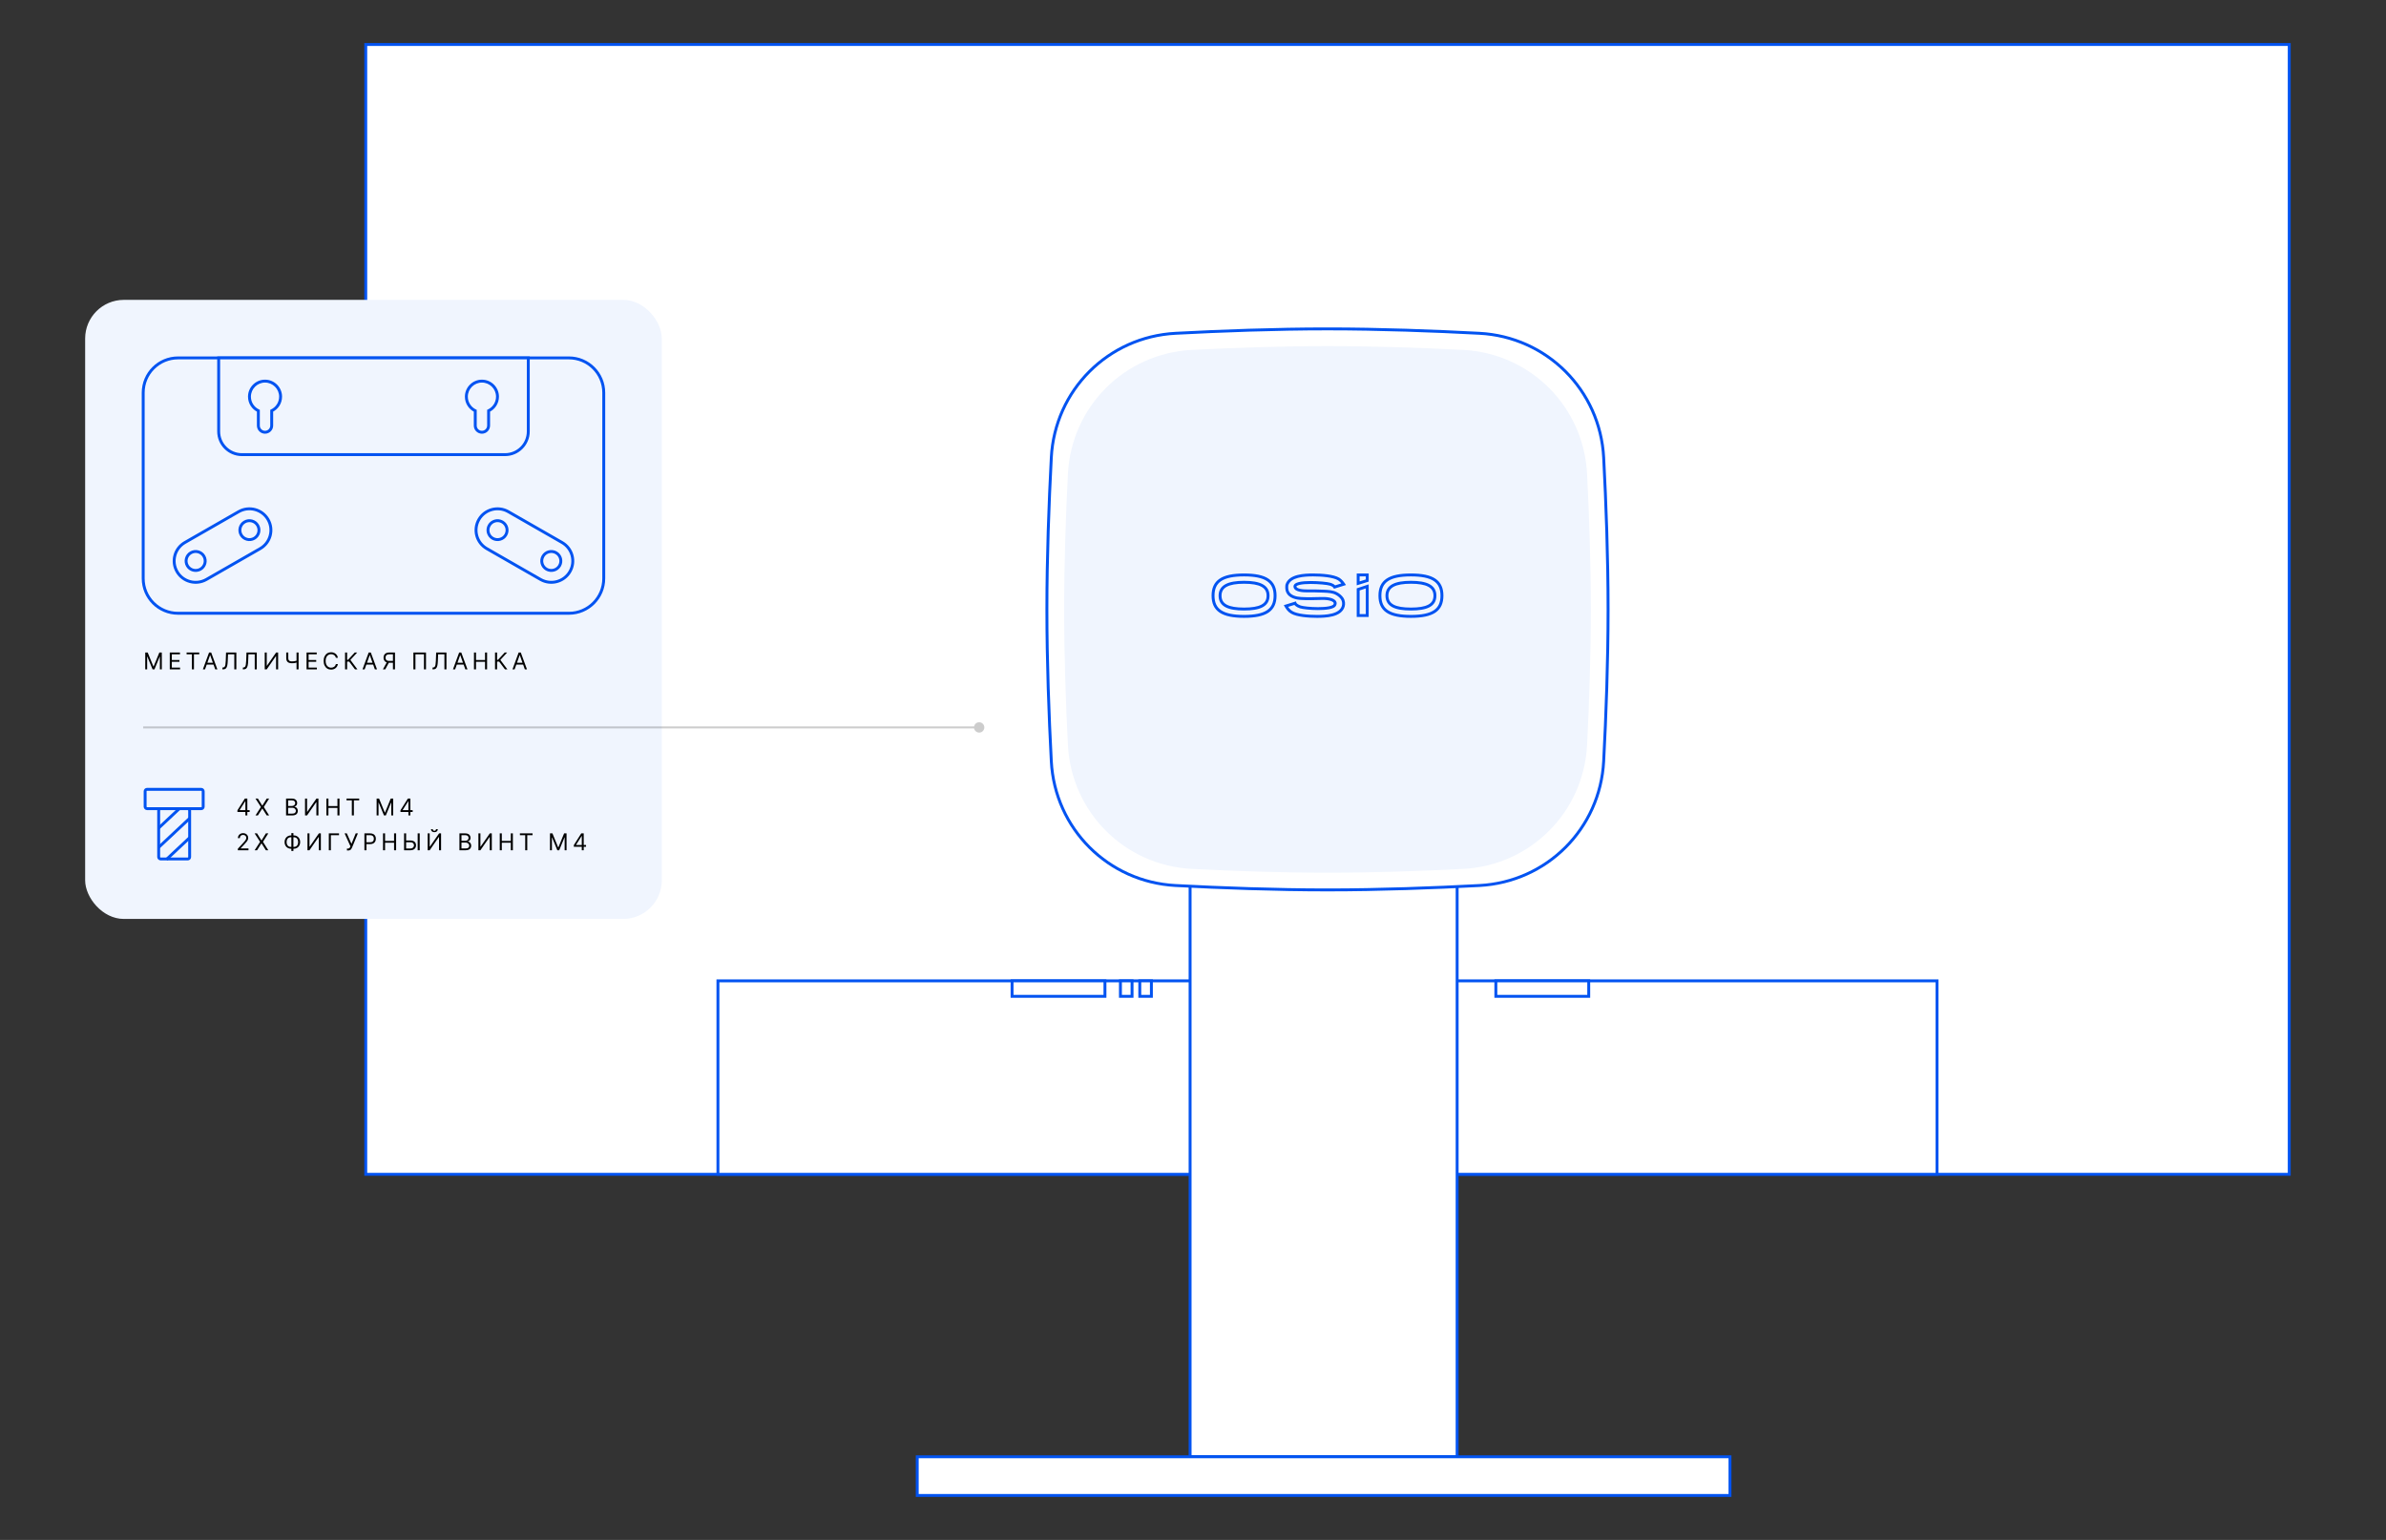
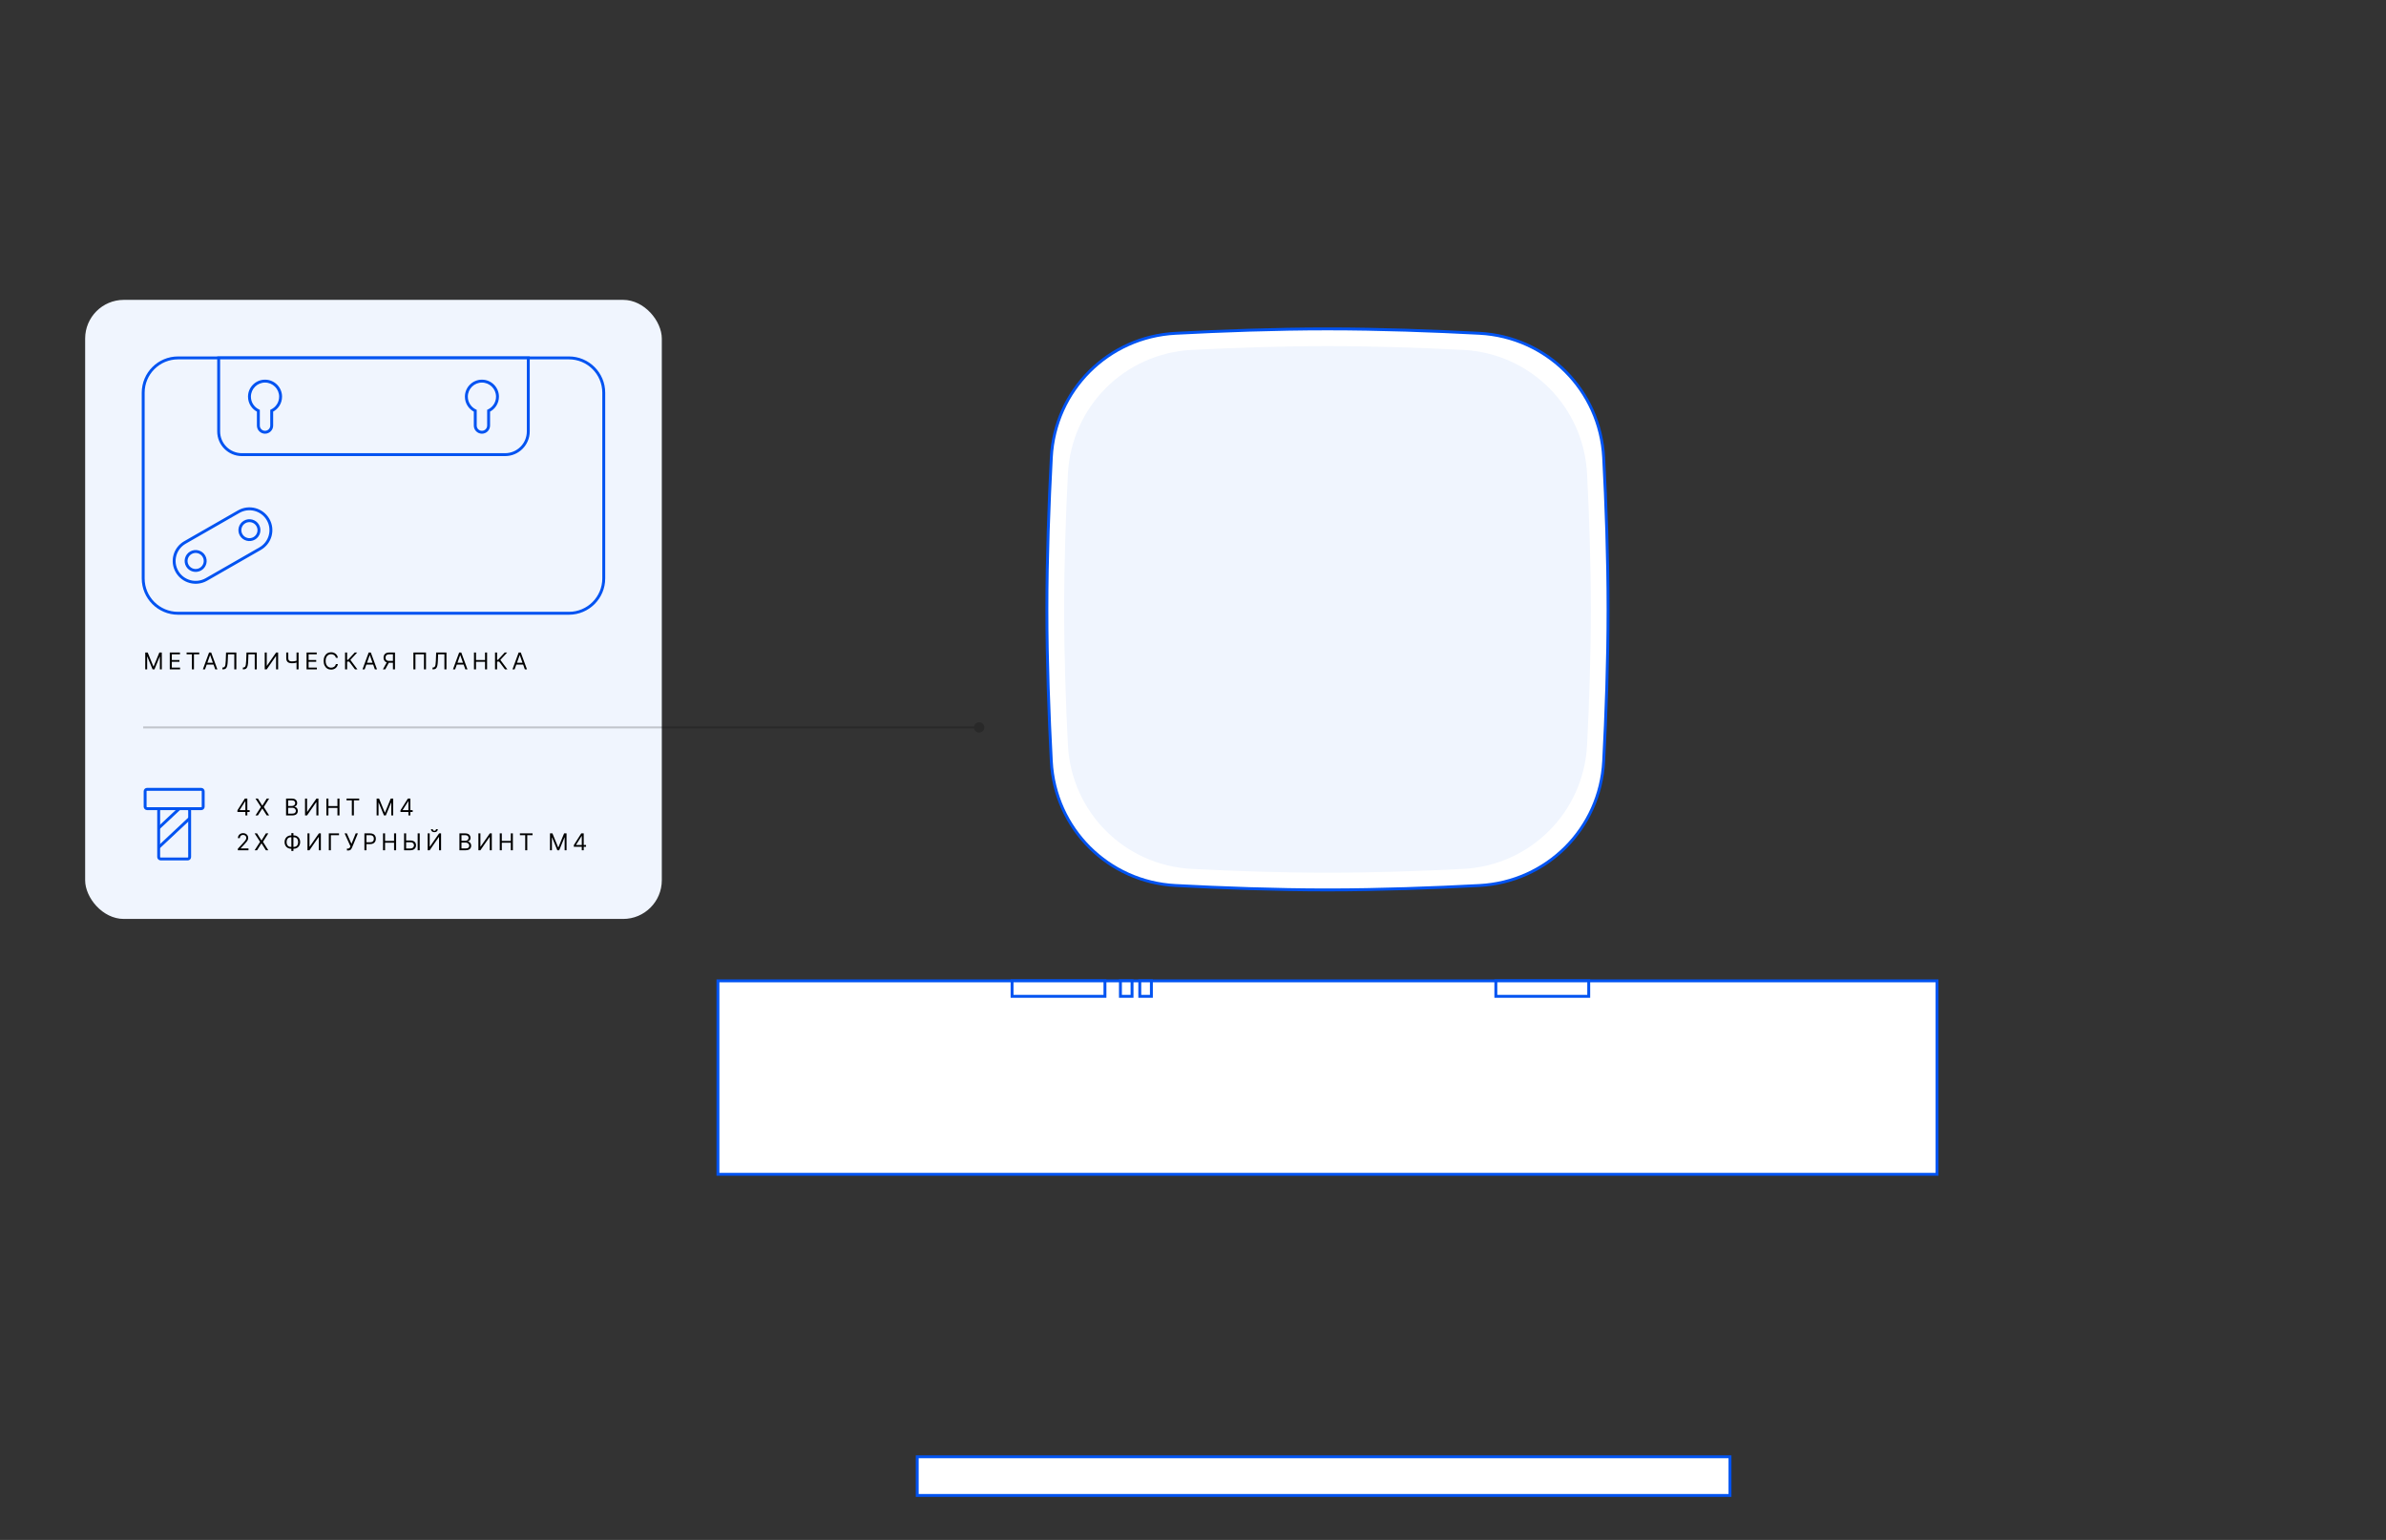
<svg xmlns="http://www.w3.org/2000/svg" width="1233" height="796" viewBox="0 0 1233 796" fill="none">
  <rect x="0" y="0" width="1233" height="796" fill="#333333" stroke="none" />
-   <rect x="189" y="23" width="994" height="584" fill="white" stroke="#0153F1" stroke-width="1.5" />
  <rect x="371" y="507" width="630" height="100" fill="white" stroke="#0153F1" stroke-width="1.5" />
-   <rect x="615" y="333" width="138" height="420" fill="white" stroke="#0153F1" stroke-width="1.5" />
  <rect x="474" y="753" width="420" height="20" fill="white" stroke="#0153F1" stroke-width="1.5" />
  <path d="M543.281 236.487C545.112 201.657 572.657 174.112 607.487 172.281C631.065 171.041 658.926 170 686 170C713.074 170 740.935 171.041 764.513 172.281C799.343 174.112 826.888 201.657 828.719 236.487C829.959 260.065 831 287.926 831 315C831 342.074 829.959 369.935 828.719 393.513C826.888 428.343 799.343 455.888 764.513 457.719C740.935 458.959 713.074 460 686 460C658.926 460 631.065 458.959 607.487 457.719C572.657 455.888 545.112 428.343 543.281 393.513C542.041 369.935 541 342.074 541 315C541 287.926 542.041 260.065 543.281 236.487Z" fill="white" stroke="#0153F1" stroke-width="1.5" />
  <path d="M551.857 244.995C553.618 210.162 581.165 182.615 615.998 180.854C637.315 179.776 661.989 178.903 686.003 178.903C710.017 178.903 734.69 179.776 756.008 180.854C790.841 182.615 818.388 210.162 820.149 244.995C821.227 266.312 822.099 290.986 822.099 315C822.099 339.014 821.227 363.687 820.149 385.005C818.388 419.838 790.841 447.385 756.008 449.146C734.69 450.224 710.017 451.096 686.003 451.096C661.989 451.096 637.315 450.224 615.998 449.146C581.165 447.385 553.618 419.838 551.857 385.005C550.779 363.687 549.906 339.014 549.906 315C549.906 290.986 550.779 266.312 551.857 244.995Z" fill="#F0F5FE" />
-   <path d="M684.052 305.582L684.083 304.833L684.083 304.833L684.052 305.582ZM690.744 306.892L690.366 307.54L690.379 307.548L690.393 307.555L690.744 306.892ZM683.373 305.553L683.407 304.804L683.39 304.803H683.373V305.553ZM681.589 305.499L681.556 306.249L681.556 306.249L681.589 305.499ZM669.215 303.433L669.941 303.243L669.941 303.243L669.215 303.433ZM687.351 301.983L687.123 302.698L687.134 302.701L687.144 302.704L687.351 301.983ZM689.691 303.433L689.056 303.833L689.363 304.32L689.913 304.15L689.691 303.433ZM694.371 301.983L694.593 302.699L695.544 302.405L694.998 301.572L694.371 301.983ZM691.797 299.305L692.214 298.682L692.198 298.671L692.181 298.661L691.797 299.305ZM665.003 302.429L664.282 302.223L664.263 302.289L664.257 302.358L665.003 302.429ZM665.471 306.111L666.142 305.776L666.139 305.769L666.136 305.763L665.471 306.111ZM672.374 309.346L672.425 308.598L672.417 308.598L672.408 308.597L672.374 309.346ZM684.426 309.346L684.45 308.597L684.438 308.596H684.426V309.346ZM689.808 312.582L689.128 312.265L689.115 312.292L689.105 312.319L689.808 312.582ZM671.906 313.698L671.665 314.408L671.672 314.41L671.679 314.412L671.906 313.698ZM669.215 311.801L669.941 311.611L669.742 310.852L668.993 311.085L669.215 311.801ZM664.535 313.251L664.313 312.535L663.413 312.814L663.887 313.629L664.535 313.251ZM667.46 316.487L667.856 315.85L667.848 315.845L667.84 315.84L667.46 316.487ZM694.137 313.363L693.416 313.157L693.416 313.157L694.137 313.363ZM693.552 309.346L694.176 308.93L694.171 308.923L694.167 308.917L693.552 309.346ZM706.538 297.186H707.288V296.436H706.538V297.186ZM706.538 300.086L706.76 300.803L707.288 300.639V300.086H706.538ZM701.859 297.186V296.436H701.109V297.186H701.859ZM701.859 301.537H701.109V302.554L702.081 302.253L701.859 301.537ZM706.538 318.16V318.91H707.288V318.16H706.538ZM706.538 303.098H707.288V302.057L706.301 302.387L706.538 303.098ZM701.859 318.16H701.109V318.91H701.859V318.16ZM701.859 304.66L701.621 303.949L701.109 304.12V304.66H701.859ZM627.609 307.896C627.609 304.34 628.735 301.93 631.079 300.361C633.492 298.745 637.312 297.936 642.889 297.936V296.436C637.233 296.436 633.038 297.244 630.245 299.114C627.382 301.031 626.109 303.978 626.109 307.896H627.609ZM642.889 317.857C637.312 317.857 633.492 317.047 631.079 315.431C628.735 313.862 627.609 311.453 627.609 307.896H626.109C626.109 311.815 627.382 314.761 630.245 316.678C633.038 318.548 637.233 319.357 642.889 319.357V317.857ZM658.168 307.896C658.168 311.453 657.042 313.862 654.698 315.431C652.285 317.047 648.465 317.857 642.889 317.857V319.357C648.544 319.357 652.739 318.548 655.533 316.678C658.396 314.761 659.668 311.815 659.668 307.896H658.168ZM642.889 297.936C648.465 297.936 652.285 298.745 654.698 300.361C657.042 301.93 658.168 304.34 658.168 307.896H659.668C659.668 303.978 658.396 301.031 655.533 299.114C652.739 297.244 648.544 296.436 642.889 296.436V297.936ZM642.889 315.563C646.955 315.563 650.208 315.091 652.467 313.901C653.611 313.298 654.516 312.503 655.131 311.482C655.745 310.461 656.041 309.261 656.041 307.896H654.541C654.541 309.041 654.295 309.962 653.846 310.708C653.396 311.455 652.715 312.075 651.768 312.574C649.844 313.587 646.896 314.063 642.889 314.063V315.563ZM629.736 307.896C629.736 309.261 630.032 310.461 630.646 311.482C631.261 312.503 632.166 313.298 633.311 313.901C635.569 315.091 638.823 315.563 642.889 315.563V314.063C638.881 314.063 635.934 313.587 634.01 312.574C633.062 312.075 632.381 311.455 631.932 310.708C631.482 309.962 631.236 309.041 631.236 307.896H629.736ZM642.889 300.229C638.817 300.229 635.565 300.73 633.307 301.935C632.165 302.544 631.261 303.342 630.647 304.356C630.033 305.37 629.736 306.556 629.736 307.896H631.236C631.236 306.782 631.481 305.875 631.931 305.133C632.381 304.389 633.064 303.765 634.013 303.258C635.938 302.231 638.887 301.729 642.889 301.729V300.229ZM656.041 307.896C656.041 306.556 655.744 305.37 655.13 304.356C654.516 303.342 653.613 302.544 652.47 301.935C650.212 300.73 646.96 300.229 642.889 300.229V301.729C646.891 301.729 649.839 302.231 651.764 303.258C652.713 303.765 653.397 304.389 653.847 305.133C654.296 305.875 654.541 306.782 654.541 307.896H656.041ZM684.022 306.331C686.354 306.426 688.644 306.536 690.366 307.54L691.121 306.244C689.016 305.017 686.317 304.924 684.083 304.833L684.022 306.331ZM683.339 306.302C683.565 306.313 683.793 306.322 684.022 306.331L684.083 304.833C683.854 304.823 683.629 304.814 683.407 304.804L683.339 306.302ZM681.556 306.249C682.166 306.276 682.782 306.303 683.373 306.303V304.803C682.821 304.803 682.239 304.777 681.623 304.75L681.556 306.249ZM679.629 306.192C680.268 306.192 680.91 306.22 681.556 306.249L681.623 304.75C680.982 304.722 680.307 304.692 679.629 304.692V306.192ZM677.405 306.192H679.629V304.692H677.405V306.192ZM676.937 306.192H677.405V304.692H676.937V306.192ZM675.651 306.192H676.937V304.692H675.651V306.192ZM668.49 303.624C668.671 304.315 669.149 304.803 669.697 305.139C670.238 305.472 670.899 305.691 671.569 305.839C672.91 306.137 674.47 306.192 675.651 306.192V304.692C674.492 304.692 673.068 304.635 671.893 304.375C671.305 304.244 670.825 304.072 670.482 303.861C670.145 303.654 669.994 303.444 669.941 303.243L668.49 303.624ZM677.289 300.34C675.05 300.34 672.844 300.479 671.235 300.863C670.442 301.052 669.708 301.32 669.192 301.724C668.926 301.932 668.689 302.199 668.551 302.537C668.409 302.886 668.394 303.257 668.49 303.624L669.941 303.243C669.92 303.164 669.931 303.127 669.94 303.103C669.954 303.07 669.995 303 670.116 302.905C670.375 302.702 670.855 302.496 671.583 302.322C673.017 301.98 675.081 301.84 677.289 301.84V300.34ZM687.578 301.268C686.788 301.017 685.219 300.789 683.397 300.622C681.548 300.453 679.361 300.34 677.289 300.34V301.84C679.311 301.84 681.453 301.951 683.26 302.116C685.095 302.284 686.509 302.503 687.123 302.698L687.578 301.268ZM690.326 303.034C689.837 302.257 688.816 301.622 687.557 301.262L687.144 302.704C688.225 303.013 688.843 303.494 689.056 303.833L690.326 303.034ZM694.149 301.267L689.469 302.717L689.913 304.15L694.593 302.699L694.149 301.267ZM691.381 299.929C692.438 300.635 693.192 301.552 693.744 302.394L694.998 301.572C694.38 300.629 693.495 299.537 692.214 298.682L691.381 299.929ZM678.575 297.936C680.777 297.936 683.346 298.046 685.701 298.361C688.083 298.68 690.147 299.195 691.413 299.95L692.181 298.661C690.638 297.742 688.315 297.197 685.9 296.874C683.458 296.548 680.82 296.436 678.575 296.436V297.936ZM665.724 302.635C666.315 300.572 668.229 299.368 670.796 298.692C673.341 298.021 676.298 297.936 678.575 297.936V296.436C676.29 296.436 673.163 296.517 670.414 297.241C667.686 297.96 665.096 299.378 664.282 302.223L665.724 302.635ZM666.136 305.763C665.659 304.853 665.635 303.705 665.75 302.501L664.257 302.358C664.137 303.608 664.114 305.137 664.807 306.459L666.136 305.763ZM672.408 308.597C671.235 308.544 669.889 308.331 668.716 307.868C667.538 307.403 666.614 306.72 666.142 305.776L664.8 306.446C665.499 307.845 666.798 308.724 668.165 309.263C669.537 309.804 671.057 310.037 672.34 310.096L672.408 308.597ZM677.405 308.708C675.646 308.708 674.034 308.708 672.425 308.598L672.323 310.095C673.991 310.208 675.655 310.208 677.405 310.208V308.708ZM680.191 308.653C679.253 308.681 678.328 308.708 677.405 308.708V310.208C678.355 310.208 679.302 310.18 680.236 310.152L680.191 308.653ZM683.022 308.596C682.073 308.596 681.125 308.625 680.191 308.653L680.236 310.152C681.174 310.124 682.099 310.096 683.022 310.096V308.596ZM684.426 308.596H683.022V310.096H684.426V308.596ZM690.487 312.899C690.805 312.218 690.821 311.529 690.509 310.908C690.215 310.324 689.68 309.898 689.088 309.589C687.906 308.969 686.197 308.654 684.45 308.597L684.401 310.096C686.047 310.15 687.497 310.449 688.392 310.917C688.839 311.151 689.071 311.388 689.169 311.582C689.248 311.738 689.279 311.942 689.128 312.265L690.487 312.899ZM681.033 315.34C683.098 315.34 685.2 315.228 686.877 314.909C687.713 314.749 688.482 314.531 689.097 314.227C689.7 313.93 690.266 313.496 690.51 312.845L689.105 312.319C689.057 312.449 688.892 312.656 688.434 312.882C687.989 313.101 687.368 313.288 686.596 313.435C685.056 313.729 683.063 313.84 681.033 313.84V315.34ZM671.679 314.412C672.46 314.661 673.842 314.889 675.471 315.057C677.119 315.227 679.075 315.34 681.033 315.34V313.84C679.129 313.84 677.224 313.73 675.625 313.565C674.008 313.398 672.757 313.181 672.134 312.983L671.679 314.412ZM668.49 311.991C668.559 312.256 668.719 312.496 668.88 312.688C669.051 312.893 669.272 313.101 669.533 313.302C670.056 313.704 670.774 314.104 671.665 314.408L672.148 312.988C671.401 312.733 670.832 312.408 670.448 312.113C670.255 311.965 670.118 311.831 670.03 311.726C669.932 311.608 669.93 311.569 669.941 311.611L668.49 311.991ZM664.757 313.968L669.437 312.517L668.993 311.085L664.313 312.535L664.757 313.968ZM667.84 315.84C666.501 315.054 665.764 313.87 665.183 312.874L663.887 313.629C664.477 314.641 665.378 316.134 667.081 317.134L667.84 315.84ZM680.565 317.857C678.422 317.857 675.853 317.746 673.498 317.431C671.11 317.112 669.056 316.596 667.856 315.85L667.064 317.124C668.556 318.051 670.889 318.595 673.299 318.918C675.74 319.244 678.379 319.357 680.565 319.357V317.857ZM693.416 313.157C692.826 315.221 690.912 316.424 688.344 317.1C685.799 317.771 682.842 317.857 680.565 317.857V319.357C682.85 319.357 685.977 319.275 688.727 318.551C691.454 317.832 694.044 316.414 694.858 313.569L693.416 313.157ZM692.928 309.763C693.607 310.78 693.716 312.109 693.416 313.157L694.858 313.569C695.26 312.163 695.135 310.367 694.176 308.93L692.928 309.763ZM690.393 307.555C691.35 308.062 692.309 308.878 692.937 309.776L694.167 308.917C693.391 307.807 692.244 306.838 691.095 306.229L690.393 307.555ZM705.788 297.186V300.086H707.288V297.186H705.788ZM701.859 297.936H706.538V296.436H701.859V297.936ZM702.609 301.537V297.186H701.109V301.537H702.609ZM706.316 299.37L701.636 300.82L702.081 302.253L706.76 300.803L706.316 299.37ZM729.122 296.436C723.466 296.436 719.271 297.244 716.478 299.114C713.615 301.031 712.342 303.978 712.342 307.896H713.842C713.842 304.34 714.968 301.93 717.312 300.361C719.725 298.745 723.545 297.936 729.122 297.936V296.436ZM745.901 307.896C745.901 303.978 744.629 301.031 741.766 299.114C738.972 297.244 734.777 296.436 729.122 296.436V297.936C734.698 297.936 738.518 298.745 740.931 300.361C743.275 301.93 744.401 304.34 744.401 307.896H745.901ZM729.122 319.357C734.777 319.357 738.972 318.548 741.766 316.678C744.629 314.761 745.901 311.815 745.901 307.896H744.401C744.401 311.453 743.275 313.862 740.931 315.431C738.518 317.047 734.698 317.857 729.122 317.857V319.357ZM712.342 307.896C712.342 311.815 713.615 314.761 716.478 316.678C719.271 318.548 723.466 319.357 729.122 319.357V317.857C723.545 317.857 719.725 317.047 717.312 315.431C714.968 313.862 713.842 311.453 713.842 307.896H712.342ZM740.774 307.896C740.774 309.041 740.528 309.962 740.079 310.708C739.629 311.455 738.948 312.075 738.001 312.574C736.077 313.587 733.129 314.063 729.122 314.063V315.563C733.188 315.563 736.441 315.091 738.7 313.901C739.844 313.298 740.749 312.503 741.364 311.482C741.978 310.461 742.274 309.261 742.274 307.896H740.774ZM729.122 301.729C733.124 301.729 736.072 302.231 737.997 303.258C738.946 303.765 739.63 304.389 740.08 305.133C740.529 305.875 740.774 306.782 740.774 307.896H742.274C742.274 306.556 741.977 305.37 741.363 304.356C740.749 303.342 739.845 302.544 738.703 301.935C736.445 300.73 733.193 300.229 729.122 300.229V301.729ZM717.47 307.896C717.47 306.782 717.714 305.875 718.164 305.133C718.614 304.389 719.297 303.765 720.246 303.258C722.171 302.231 725.12 301.729 729.122 301.729V300.229C725.05 300.229 721.798 300.73 719.54 301.935C718.398 302.544 717.494 303.342 716.88 304.356C716.266 305.37 715.97 306.556 715.97 307.896H717.47ZM729.122 314.063C725.114 314.063 722.167 313.587 720.243 312.574C719.295 312.075 718.614 311.455 718.165 310.708C717.715 309.962 717.47 309.041 717.47 307.896H715.97C715.97 309.261 716.265 310.461 716.879 311.482C717.494 312.503 718.399 313.298 719.544 313.901C721.802 315.091 725.056 315.563 729.122 315.563V314.063ZM707.288 318.16V303.098H705.788V318.16H707.288ZM701.859 318.91H706.538V317.41H701.859V318.91ZM701.109 304.66V318.16H702.609V304.66H701.109ZM706.301 302.387L701.621 303.949L702.096 305.372L706.776 303.81L706.301 302.387Z" fill="#0153F1" />
  <rect x="523" y="507" width="48" height="8" fill="white" stroke="#0153F1" stroke-width="1.5" />
  <rect x="773" y="507" width="48" height="8" fill="white" stroke="#0153F1" stroke-width="1.5" />
  <rect x="579" y="507" width="6" height="8" fill="white" stroke="#0153F1" stroke-width="1.5" />
  <rect x="589" y="507" width="6" height="8" fill="white" stroke="#0153F1" stroke-width="1.5" />
  <rect x="44" y="155" width="298" height="320" rx="20" fill="#F0F5FE" />
  <path d="M75.057 337.273H76.318L79.284 344.517H79.386L82.352 337.273H83.614V346H82.625V339.369H82.54L79.812 346H78.858L76.131 339.369H76.046V346H75.057V337.273ZM87.733 346V337.273H93V338.21H88.789V341.159H92.727V342.097H88.789V345.062H93.068V346H87.733ZM96.427 338.21V337.273H102.973V338.21H100.228V346H99.171V338.21H96.427ZM105.942 346H104.834L108.039 337.273H109.13L112.334 346H111.226L108.618 338.653H108.55L105.942 346ZM106.351 342.591H110.817V343.528H106.351V342.591ZM114.944 346V345.028H115.199C115.563 345.028 115.846 344.912 116.047 344.679C116.249 344.446 116.394 344.07 116.482 343.55C116.573 343.03 116.634 342.341 116.665 341.483L116.819 337.273H122.137V346H121.08V338.21H117.824L117.688 341.688C117.654 342.602 117.57 343.381 117.436 344.023C117.303 344.665 117.069 345.155 116.733 345.493C116.398 345.831 115.909 346 115.267 346H114.944ZM125.498 346V345.028H125.754C126.118 345.028 126.4 344.912 126.602 344.679C126.804 344.446 126.949 344.07 127.037 343.55C127.127 343.03 127.189 342.341 127.22 341.483L127.373 337.273H132.691V346H131.635V338.21H128.379L128.243 341.688C128.208 342.602 128.125 343.381 127.991 344.023C127.858 344.665 127.623 345.155 127.288 345.493C126.953 345.831 126.464 346 125.822 346H125.498ZM136.803 337.273H137.843V344.142H137.928L142.701 337.273H143.723V346H142.667V339.148H142.581L137.826 346H136.803V337.273ZM147.923 337.273H148.98V340.188C148.98 340.619 149.055 340.959 149.206 341.206C149.357 341.45 149.57 341.624 149.845 341.726C150.121 341.825 150.446 341.875 150.821 341.875C151.057 341.875 151.286 341.866 151.507 341.849C151.729 341.83 151.945 341.803 152.155 341.768C152.368 341.734 152.575 341.693 152.777 341.645C152.982 341.597 153.182 341.543 153.378 341.483V342.438C153.188 342.497 152.999 342.551 152.811 342.599C152.626 342.648 152.433 342.689 152.232 342.723C152.033 342.757 151.818 342.784 151.588 342.804C151.358 342.821 151.102 342.83 150.821 342.83C150.219 342.83 149.7 342.743 149.266 342.57C148.834 342.396 148.501 342.116 148.268 341.73C148.038 341.344 147.923 340.83 147.923 340.188V337.273ZM153.241 337.273H154.298V346H153.241V337.273ZM158.416 346V337.273H163.683V338.21H159.473V341.159H163.411V342.097H159.473V345.062H163.751V346H158.416ZM174.611 340H173.554C173.491 339.696 173.382 339.429 173.226 339.199C173.072 338.969 172.885 338.776 172.663 338.619C172.445 338.46 172.202 338.341 171.935 338.261C171.668 338.182 171.389 338.142 171.099 338.142C170.571 338.142 170.092 338.276 169.663 338.543C169.237 338.81 168.898 339.203 168.645 339.723C168.395 340.243 168.27 340.881 168.27 341.636C168.27 342.392 168.395 343.03 168.645 343.55C168.898 344.07 169.237 344.463 169.663 344.73C170.092 344.997 170.571 345.131 171.099 345.131C171.389 345.131 171.668 345.091 171.935 345.011C172.202 344.932 172.445 344.814 172.663 344.658C172.885 344.499 173.072 344.304 173.226 344.074C173.382 343.841 173.491 343.574 173.554 343.273H174.611C174.531 343.719 174.386 344.118 174.176 344.47C173.966 344.822 173.705 345.122 173.392 345.369C173.08 345.614 172.729 345.8 172.339 345.928C171.953 346.055 171.54 346.119 171.099 346.119C170.355 346.119 169.693 345.938 169.114 345.574C168.534 345.21 168.078 344.693 167.746 344.023C167.413 343.352 167.247 342.557 167.247 341.636C167.247 340.716 167.413 339.92 167.746 339.25C168.078 338.58 168.534 338.062 169.114 337.699C169.693 337.335 170.355 337.153 171.099 337.153C171.54 337.153 171.953 337.217 172.339 337.345C172.729 337.473 173.08 337.661 173.392 337.908C173.705 338.152 173.966 338.45 174.176 338.803C174.386 339.152 174.531 339.551 174.611 340ZM183.449 346L180.449 341.994H179.375V346H178.319V337.273H179.375V341.057H179.836L183.33 337.273H184.591L181.063 341.108L184.711 346H183.449ZM188.434 346H187.326L190.531 337.273H191.622L194.826 346H193.718L191.11 338.653H191.042L188.434 346ZM188.843 342.591H193.309V343.528H188.843V342.591ZM204.118 346H203.061V338.21H201.203C200.731 338.21 200.352 338.283 200.065 338.428C199.778 338.57 199.569 338.771 199.439 339.033C199.308 339.294 199.243 339.599 199.243 339.949C199.243 340.298 199.306 340.599 199.434 340.852C199.565 341.102 199.772 341.295 200.056 341.432C200.343 341.568 200.72 341.636 201.186 341.636H203.538V342.591H201.152C200.475 342.591 199.92 342.479 199.485 342.254C199.051 342.027 198.728 341.714 198.518 341.317C198.308 340.919 198.203 340.463 198.203 339.949C198.203 339.435 198.308 338.976 198.518 338.572C198.728 338.169 199.052 337.852 199.49 337.622C199.927 337.389 200.487 337.273 201.169 337.273H204.118V346ZM200.01 342.08H201.203L199.089 346H197.862L200.01 342.08ZM220.14 337.273V346H219.083V338.21H214.685V346H213.629V337.273H220.14ZM223.522 346V345.028H223.777C224.141 345.028 224.424 344.912 224.625 344.679C224.827 344.446 224.972 344.07 225.06 343.55C225.151 343.03 225.212 342.341 225.243 341.483L225.397 337.273H230.715V346H229.658V338.21H226.402L226.266 341.688C226.232 342.602 226.148 343.381 226.015 344.023C225.881 344.665 225.647 345.155 225.311 345.493C224.976 345.831 224.488 346 223.846 346H223.522ZM235.184 346H234.076L237.281 337.273H238.372L241.576 346H240.468L237.86 338.653H237.792L235.184 346ZM235.593 342.591H240.059V343.528H235.593V342.591ZM244.936 346V337.273H245.993V341.159H250.646V337.273H251.703V346H250.646V342.097H245.993V346H244.936ZM260.949 346L257.949 341.994H256.875V346H255.819V337.273H256.875V341.057H257.336L260.83 337.273H262.091L258.563 341.108L262.211 346H260.949ZM265.934 346H264.826L268.031 337.273H269.122L272.326 346H271.218L268.61 338.653H268.542L265.934 346ZM266.343 342.591H270.809V343.528H266.343V342.591Z" fill="black" />
  <path d="M503.333 376C503.333 377.473 504.527 378.667 506 378.667C507.473 378.667 508.667 377.473 508.667 376C508.667 374.527 507.473 373.333 506 373.333C504.527 373.333 503.333 374.527 503.333 376ZM74 376.5L506 376.5L506 375.5L74 375.5L74 376.5Z" fill="black" fill-opacity="0.2" />
  <rect x="75" y="408" width="30" height="10" rx="1" fill="#F0F5FE" stroke="#0153F1" stroke-width="1.5" />
  <rect x="82" y="418" width="16" height="26" rx="1" fill="#F0F5FE" stroke="#0153F1" stroke-width="1.5" />
  <path d="M82 438L98 423" stroke="#0153F1" stroke-width="1.5" />
  <path d="M82 428L92.5 418.156" stroke="#0153F1" stroke-width="1.5" />
-   <path d="M98 433L86 444.25" stroke="#0153F1" stroke-width="1.5" />
  <path d="M122.699 419.71V418.841L126.534 412.773H127.165V414.119H126.739L123.841 418.705V418.773H129.006V419.71H122.699ZM126.807 421.5V419.446V419.041V412.773H127.812V421.5H126.807ZM133.267 412.773L135.517 416.403H135.586L137.836 412.773H139.08L136.336 417.136L139.08 421.5H137.836L135.586 417.938H135.517L133.267 421.5H132.023L134.836 417.136L132.023 412.773H133.267ZM147.83 421.5V412.773H150.881C151.489 412.773 151.991 412.878 152.386 413.088C152.781 413.295 153.075 413.575 153.268 413.928C153.461 414.277 153.558 414.665 153.558 415.091C153.558 415.466 153.491 415.776 153.357 416.02C153.227 416.264 153.053 416.457 152.837 416.599C152.624 416.741 152.393 416.847 152.143 416.915V417C152.41 417.017 152.678 417.111 152.948 417.281C153.218 417.452 153.444 417.696 153.626 418.014C153.808 418.332 153.898 418.722 153.898 419.182C153.898 419.619 153.799 420.013 153.6 420.362C153.401 420.712 153.087 420.989 152.658 421.193C152.229 421.398 151.671 421.5 150.984 421.5H147.83ZM148.887 420.562H150.984C151.674 420.562 152.164 420.429 152.454 420.162C152.746 419.892 152.893 419.565 152.893 419.182C152.893 418.886 152.817 418.614 152.667 418.364C152.516 418.111 152.302 417.909 152.023 417.759C151.745 417.605 151.415 417.528 151.035 417.528H148.887V420.562ZM148.887 416.608H150.847C151.165 416.608 151.452 416.545 151.708 416.42C151.967 416.295 152.171 416.119 152.322 415.892C152.475 415.665 152.552 415.398 152.552 415.091C152.552 414.707 152.418 414.382 152.151 414.115C151.884 413.845 151.461 413.71 150.881 413.71H148.887V416.608ZM157.635 412.773H158.675V419.642H158.76L163.533 412.773H164.555V421.5H163.499V414.648H163.413L158.658 421.5H157.635V412.773ZM168.67 421.5V412.773H169.727V416.659H174.38V412.773H175.437V421.5H174.38V417.597H169.727V421.5H168.67ZM179.076 413.71V412.773H185.621V413.71H182.877V421.5H181.82V413.71H179.076ZM194.627 412.773H195.888L198.854 420.017H198.957L201.923 412.773H203.184V421.5H202.195V414.869H202.11L199.383 421.5H198.428L195.701 414.869H195.616V421.5H194.627V412.773ZM206.945 419.71V418.841L210.78 412.773H211.411V414.119H210.985L208.087 418.705V418.773H213.252V419.71H206.945ZM211.053 421.5V419.446V419.041V412.773H212.059V421.5H211.053ZM122.903 439.5V438.733L125.784 435.58C126.122 435.21 126.401 434.889 126.619 434.616C126.838 434.341 127 434.082 127.105 433.841C127.213 433.597 127.267 433.341 127.267 433.074C127.267 432.767 127.193 432.501 127.045 432.277C126.901 432.053 126.702 431.879 126.449 431.757C126.196 431.635 125.912 431.574 125.597 431.574C125.261 431.574 124.969 431.643 124.719 431.783C124.472 431.919 124.28 432.111 124.143 432.358C124.01 432.605 123.943 432.895 123.943 433.227H122.938C122.938 432.716 123.055 432.267 123.291 431.881C123.527 431.494 123.848 431.193 124.254 430.977C124.663 430.761 125.122 430.653 125.631 430.653C126.142 430.653 126.595 430.761 126.99 430.977C127.385 431.193 127.695 431.484 127.919 431.851C128.143 432.217 128.256 432.625 128.256 433.074C128.256 433.395 128.197 433.709 128.081 434.016C127.967 434.32 127.768 434.659 127.484 435.034C127.203 435.406 126.812 435.861 126.312 436.398L124.352 438.494V438.562H128.409V439.5H122.903ZM132.834 430.773L135.084 434.403H135.152L137.402 430.773H138.646L135.902 435.136L138.646 439.5H137.402L135.152 435.938H135.084L132.834 439.5H131.589L134.402 435.136L131.589 430.773H132.834ZM150.397 431.812H151.777C152.425 431.812 153 431.957 153.503 432.247C154.006 432.537 154.401 432.94 154.688 433.457C154.975 433.974 155.118 434.574 155.118 435.256C155.118 435.938 154.975 436.538 154.688 437.058C154.401 437.578 154.006 437.984 153.503 438.277C153 438.57 152.425 438.716 151.777 438.716H150.397C149.749 438.716 149.174 438.571 148.671 438.281C148.168 437.991 147.773 437.588 147.486 437.071C147.199 436.554 147.056 435.955 147.056 435.273C147.056 434.591 147.199 433.99 147.486 433.47C147.773 432.95 148.168 432.544 148.671 432.251C149.174 431.959 149.749 431.812 150.397 431.812ZM150.397 432.75C149.902 432.75 149.485 432.854 149.144 433.061C148.806 433.268 148.549 433.561 148.373 433.939C148.199 434.317 148.113 434.761 148.113 435.273C148.113 435.778 148.199 436.219 148.373 436.594C148.549 436.969 148.806 437.26 149.144 437.467C149.485 437.675 149.902 437.778 150.397 437.778H151.777C152.272 437.778 152.688 437.675 153.026 437.467C153.367 437.26 153.624 436.967 153.797 436.589C153.973 436.212 154.061 435.767 154.061 435.256C154.061 434.75 153.973 434.31 153.797 433.935C153.624 433.56 153.367 433.268 153.026 433.061C152.688 432.854 152.272 432.75 151.777 432.75H150.397ZM151.624 430.619V439.858H150.567V430.619H151.624ZM158.889 430.773H159.929V437.642H160.014L164.787 430.773H165.809V439.5H164.752V432.648H164.667L159.912 439.5H158.889V430.773ZM175.191 430.773V431.71H170.981V439.5H169.924V430.773H175.191ZM179.287 439.619V438.631H179.832C180.042 438.631 180.218 438.589 180.36 438.507C180.505 438.425 180.625 438.318 180.718 438.188C180.815 438.057 180.895 437.92 180.957 437.778L181.093 437.455L178.076 430.773H179.218L181.622 436.193L183.821 430.773H184.946L181.929 438.085C181.809 438.358 181.673 438.611 181.52 438.844C181.369 439.077 181.163 439.264 180.902 439.406C180.643 439.548 180.292 439.619 179.849 439.619H179.287ZM188.315 439.5V430.773H191.263C191.948 430.773 192.508 430.896 192.942 431.143C193.38 431.388 193.704 431.719 193.914 432.136C194.124 432.554 194.229 433.02 194.229 433.534C194.229 434.048 194.124 434.516 193.914 434.936C193.707 435.357 193.386 435.692 192.951 435.942C192.516 436.189 191.96 436.312 191.281 436.312H189.167V435.375H191.246C191.715 435.375 192.092 435.294 192.376 435.132C192.66 434.97 192.866 434.751 192.994 434.476C193.124 434.197 193.19 433.884 193.19 433.534C193.19 433.185 193.124 432.872 192.994 432.597C192.866 432.321 192.658 432.105 192.371 431.949C192.085 431.79 191.704 431.71 191.229 431.71H189.371V439.5H188.315ZM197.932 439.5V430.773H198.989V434.659H203.642V430.773H204.699V439.5H203.642V435.597H198.989V439.5H197.932ZM209.599 434.438H212.087C212.712 434.438 213.239 434.54 213.668 434.744C214.1 434.949 214.427 435.237 214.648 435.609C214.873 435.982 214.985 436.42 214.985 436.926C214.985 437.432 214.873 437.878 214.648 438.264C214.427 438.651 214.1 438.953 213.668 439.172C213.239 439.391 212.712 439.5 212.087 439.5H208.815V430.773H209.871V438.58H212.087C212.485 438.58 212.822 438.5 213.097 438.341C213.376 438.179 213.586 437.972 213.728 437.719C213.873 437.463 213.945 437.193 213.945 436.909C213.945 436.491 213.785 436.132 213.464 435.831C213.143 435.527 212.684 435.375 212.087 435.375H209.599V434.438ZM216.894 430.773V439.5H215.837V430.773H216.894ZM221.01 430.773H222.05V437.642H222.135L226.908 430.773H227.93V439.5H226.874V432.648H226.788L222.033 439.5H221.01V430.773ZM225.305 428.591H226.243C226.243 429.051 226.084 429.428 225.766 429.72C225.447 430.013 225.016 430.159 224.47 430.159C223.933 430.159 223.506 430.013 223.188 429.72C222.872 429.428 222.714 429.051 222.714 428.591H223.652C223.652 428.812 223.713 429.007 223.835 429.175C223.96 429.342 224.172 429.426 224.47 429.426C224.768 429.426 224.982 429.342 225.109 429.175C225.24 429.007 225.305 428.812 225.305 428.591ZM237.42 439.5V430.773H240.471C241.079 430.773 241.581 430.878 241.975 431.088C242.37 431.295 242.664 431.575 242.858 431.928C243.051 432.277 243.147 432.665 243.147 433.091C243.147 433.466 243.081 433.776 242.947 434.02C242.816 434.264 242.643 434.457 242.427 434.599C242.214 434.741 241.983 434.847 241.733 434.915V435C242 435.017 242.268 435.111 242.538 435.281C242.808 435.452 243.034 435.696 243.216 436.014C243.397 436.332 243.488 436.722 243.488 437.182C243.488 437.619 243.389 438.013 243.19 438.362C242.991 438.712 242.677 438.989 242.248 439.193C241.819 439.398 241.261 439.5 240.574 439.5H237.42ZM238.477 438.562H240.574C241.264 438.562 241.754 438.429 242.044 438.162C242.336 437.892 242.483 437.565 242.483 437.182C242.483 436.886 242.407 436.614 242.257 436.364C242.106 436.111 241.892 435.909 241.613 435.759C241.335 435.605 241.005 435.528 240.625 435.528H238.477V438.562ZM238.477 434.608H240.437C240.755 434.608 241.042 434.545 241.298 434.42C241.556 434.295 241.761 434.119 241.912 433.892C242.065 433.665 242.142 433.398 242.142 433.091C242.142 432.707 242.008 432.382 241.741 432.115C241.474 431.845 241.051 431.71 240.471 431.71H238.477V434.608ZM247.225 430.773H248.265V437.642H248.35L253.123 430.773H254.145V439.5H253.088V432.648H253.003L248.248 439.5H247.225V430.773ZM258.26 439.5V430.773H259.317V434.659H263.97V430.773H265.027V439.5H263.97V435.597H259.317V439.5H258.26ZM268.665 431.71V430.773H275.211V431.71H272.467V439.5H271.41V431.71H268.665ZM284.217 430.773H285.478L288.444 438.017H288.547L291.512 430.773H292.774V439.5H291.785V432.869H291.7L288.973 439.5H288.018L285.291 432.869H285.206V439.5H284.217V430.773ZM296.535 437.71V436.841L300.37 430.773H301.001V432.119H300.575L297.677 436.705V436.773H302.842V437.71H296.535ZM300.643 439.5V437.446V437.041V430.773H301.648V439.5H300.643Z" fill="black" />
  <path d="M74 203C74 193.059 82.059 185 92 185H294C303.941 185 312 193.059 312 203V299C312 308.941 303.941 317 294 317H92C82.059 317 74 308.941 74 299V203Z" fill="#F0F5FE" stroke="#0153F1" stroke-width="1.5" />
  <path d="M113 185H273V223C273 229.627 267.627 235 261 235H125C118.373 235 113 229.627 113 223V185Z" fill="#F0F5FE" stroke="#0153F1" stroke-width="1.5" />
  <path fill-rule="evenodd" clip-rule="evenodd" d="M140.406 212.311C143.122 211.019 145 208.25 145 205.043C145 200.601 141.399 197 136.957 197C132.515 197 128.914 200.601 128.914 205.043C128.914 208.252 130.794 211.023 133.512 212.313V219.98C133.512 221.884 135.056 223.427 136.959 223.427C138.863 223.427 140.406 221.884 140.406 219.98V212.311Z" fill="#F0F5FE" />
  <path d="M140.406 212.311L140.084 211.633L139.656 211.837V212.311H140.406ZM133.512 212.313H134.262V211.839L133.834 211.636L133.512 212.313ZM144.25 205.043C144.25 207.95 142.549 210.462 140.084 211.633L140.728 212.988C143.696 211.577 145.75 208.551 145.75 205.043H144.25ZM136.957 197.75C140.985 197.75 144.25 201.015 144.25 205.043H145.75C145.75 200.187 141.813 196.25 136.957 196.25V197.75ZM129.664 205.043C129.664 201.015 132.929 197.75 136.957 197.75V196.25C132.101 196.25 128.164 200.187 128.164 205.043H129.664ZM133.834 211.636C131.367 210.465 129.664 207.952 129.664 205.043H128.164C128.164 208.553 130.22 211.581 133.191 212.991L133.834 211.636ZM134.262 219.98V212.313H132.762V219.98H134.262ZM136.959 222.677C135.47 222.677 134.262 221.469 134.262 219.98H132.762C132.762 222.298 134.641 224.177 136.959 224.177V222.677ZM139.656 219.98C139.656 221.469 138.449 222.677 136.959 222.677V224.177C139.277 224.177 141.156 222.298 141.156 219.98H139.656ZM139.656 212.311V219.98H141.156V212.311H139.656Z" fill="#0153F1" />
  <path fill-rule="evenodd" clip-rule="evenodd" d="M252.492 212.311C255.208 211.019 257.086 208.25 257.086 205.043C257.086 200.601 253.485 197 249.043 197C244.601 197 241 200.601 241 205.043C241 208.252 242.88 211.023 245.598 212.313V219.98C245.598 221.884 247.142 223.427 249.045 223.427C250.949 223.427 252.492 221.884 252.492 219.98V212.311Z" fill="#F0F5FE" />
  <path d="M252.492 212.311L252.17 211.633L251.742 211.837V212.311H252.492ZM245.598 212.313H246.348V211.839L245.92 211.636L245.598 212.313ZM256.336 205.043C256.336 207.95 254.635 210.462 252.17 211.633L252.814 212.988C255.782 211.577 257.836 208.551 257.836 205.043H256.336ZM249.043 197.75C253.071 197.75 256.336 201.015 256.336 205.043H257.836C257.836 200.187 253.899 196.25 249.043 196.25V197.75ZM241.75 205.043C241.75 201.015 245.015 197.75 249.043 197.75V196.25C244.187 196.25 240.25 200.187 240.25 205.043H241.75ZM245.92 211.636C243.453 210.465 241.75 207.952 241.75 205.043H240.25C240.25 208.553 242.306 211.581 245.277 212.991L245.92 211.636ZM246.348 219.98V212.313H244.848V219.98H246.348ZM249.045 222.677C247.556 222.677 246.348 221.469 246.348 219.98H244.848C244.848 222.298 246.727 224.177 249.045 224.177V222.677ZM251.742 219.98C251.742 221.469 250.535 222.677 249.045 222.677V224.177C251.363 224.177 253.242 222.298 253.242 219.98H251.742ZM251.742 212.311V219.98H253.242V212.311H251.742Z" fill="#0153F1" />
  <path fill-rule="evenodd" clip-rule="evenodd" d="M91.49 295.483C88.423 290.206 90.243 283.46 95.555 280.414L123.34 264.48C128.651 261.434 135.444 263.241 138.51 268.517C141.577 273.794 139.757 280.54 134.445 283.586L106.66 299.52C101.349 302.566 94.556 300.759 91.49 295.483ZM105.382 287.516C106.745 289.861 105.936 292.859 103.576 294.213C101.215 295.567 98.196 294.763 96.833 292.418C95.47 290.073 96.279 287.075 98.64 285.721C101 284.367 104.019 285.171 105.382 287.516ZM131.36 278.279C133.721 276.925 134.53 273.927 133.167 271.582C131.804 269.237 128.785 268.433 126.424 269.787C124.064 271.141 123.255 274.139 124.618 276.484C125.981 278.829 129 279.633 131.36 278.279Z" fill="#F0F5FE" stroke="#0153F1" stroke-width="1.5" />
-   <path fill-rule="evenodd" clip-rule="evenodd" d="M294.51 295.483C297.577 290.206 295.757 283.46 290.445 280.414L262.66 264.48C257.349 261.434 250.556 263.241 247.49 268.517C244.423 273.794 246.243 280.54 251.555 283.586L279.34 299.52C284.651 302.566 291.444 300.759 294.51 295.483ZM280.618 287.516C279.255 289.861 280.064 292.859 282.424 294.213C284.785 295.567 287.804 294.763 289.167 292.418C290.53 290.073 289.721 287.075 287.36 285.721C285 284.367 281.981 285.171 280.618 287.516ZM254.64 278.279C252.279 276.925 251.47 273.927 252.833 271.582C254.196 269.237 257.215 268.433 259.576 269.787C261.936 271.141 262.745 274.139 261.382 276.484C260.019 278.829 257 279.633 254.64 278.279Z" fill="#F0F5FE" stroke="#0153F1" stroke-width="1.5" />
</svg>